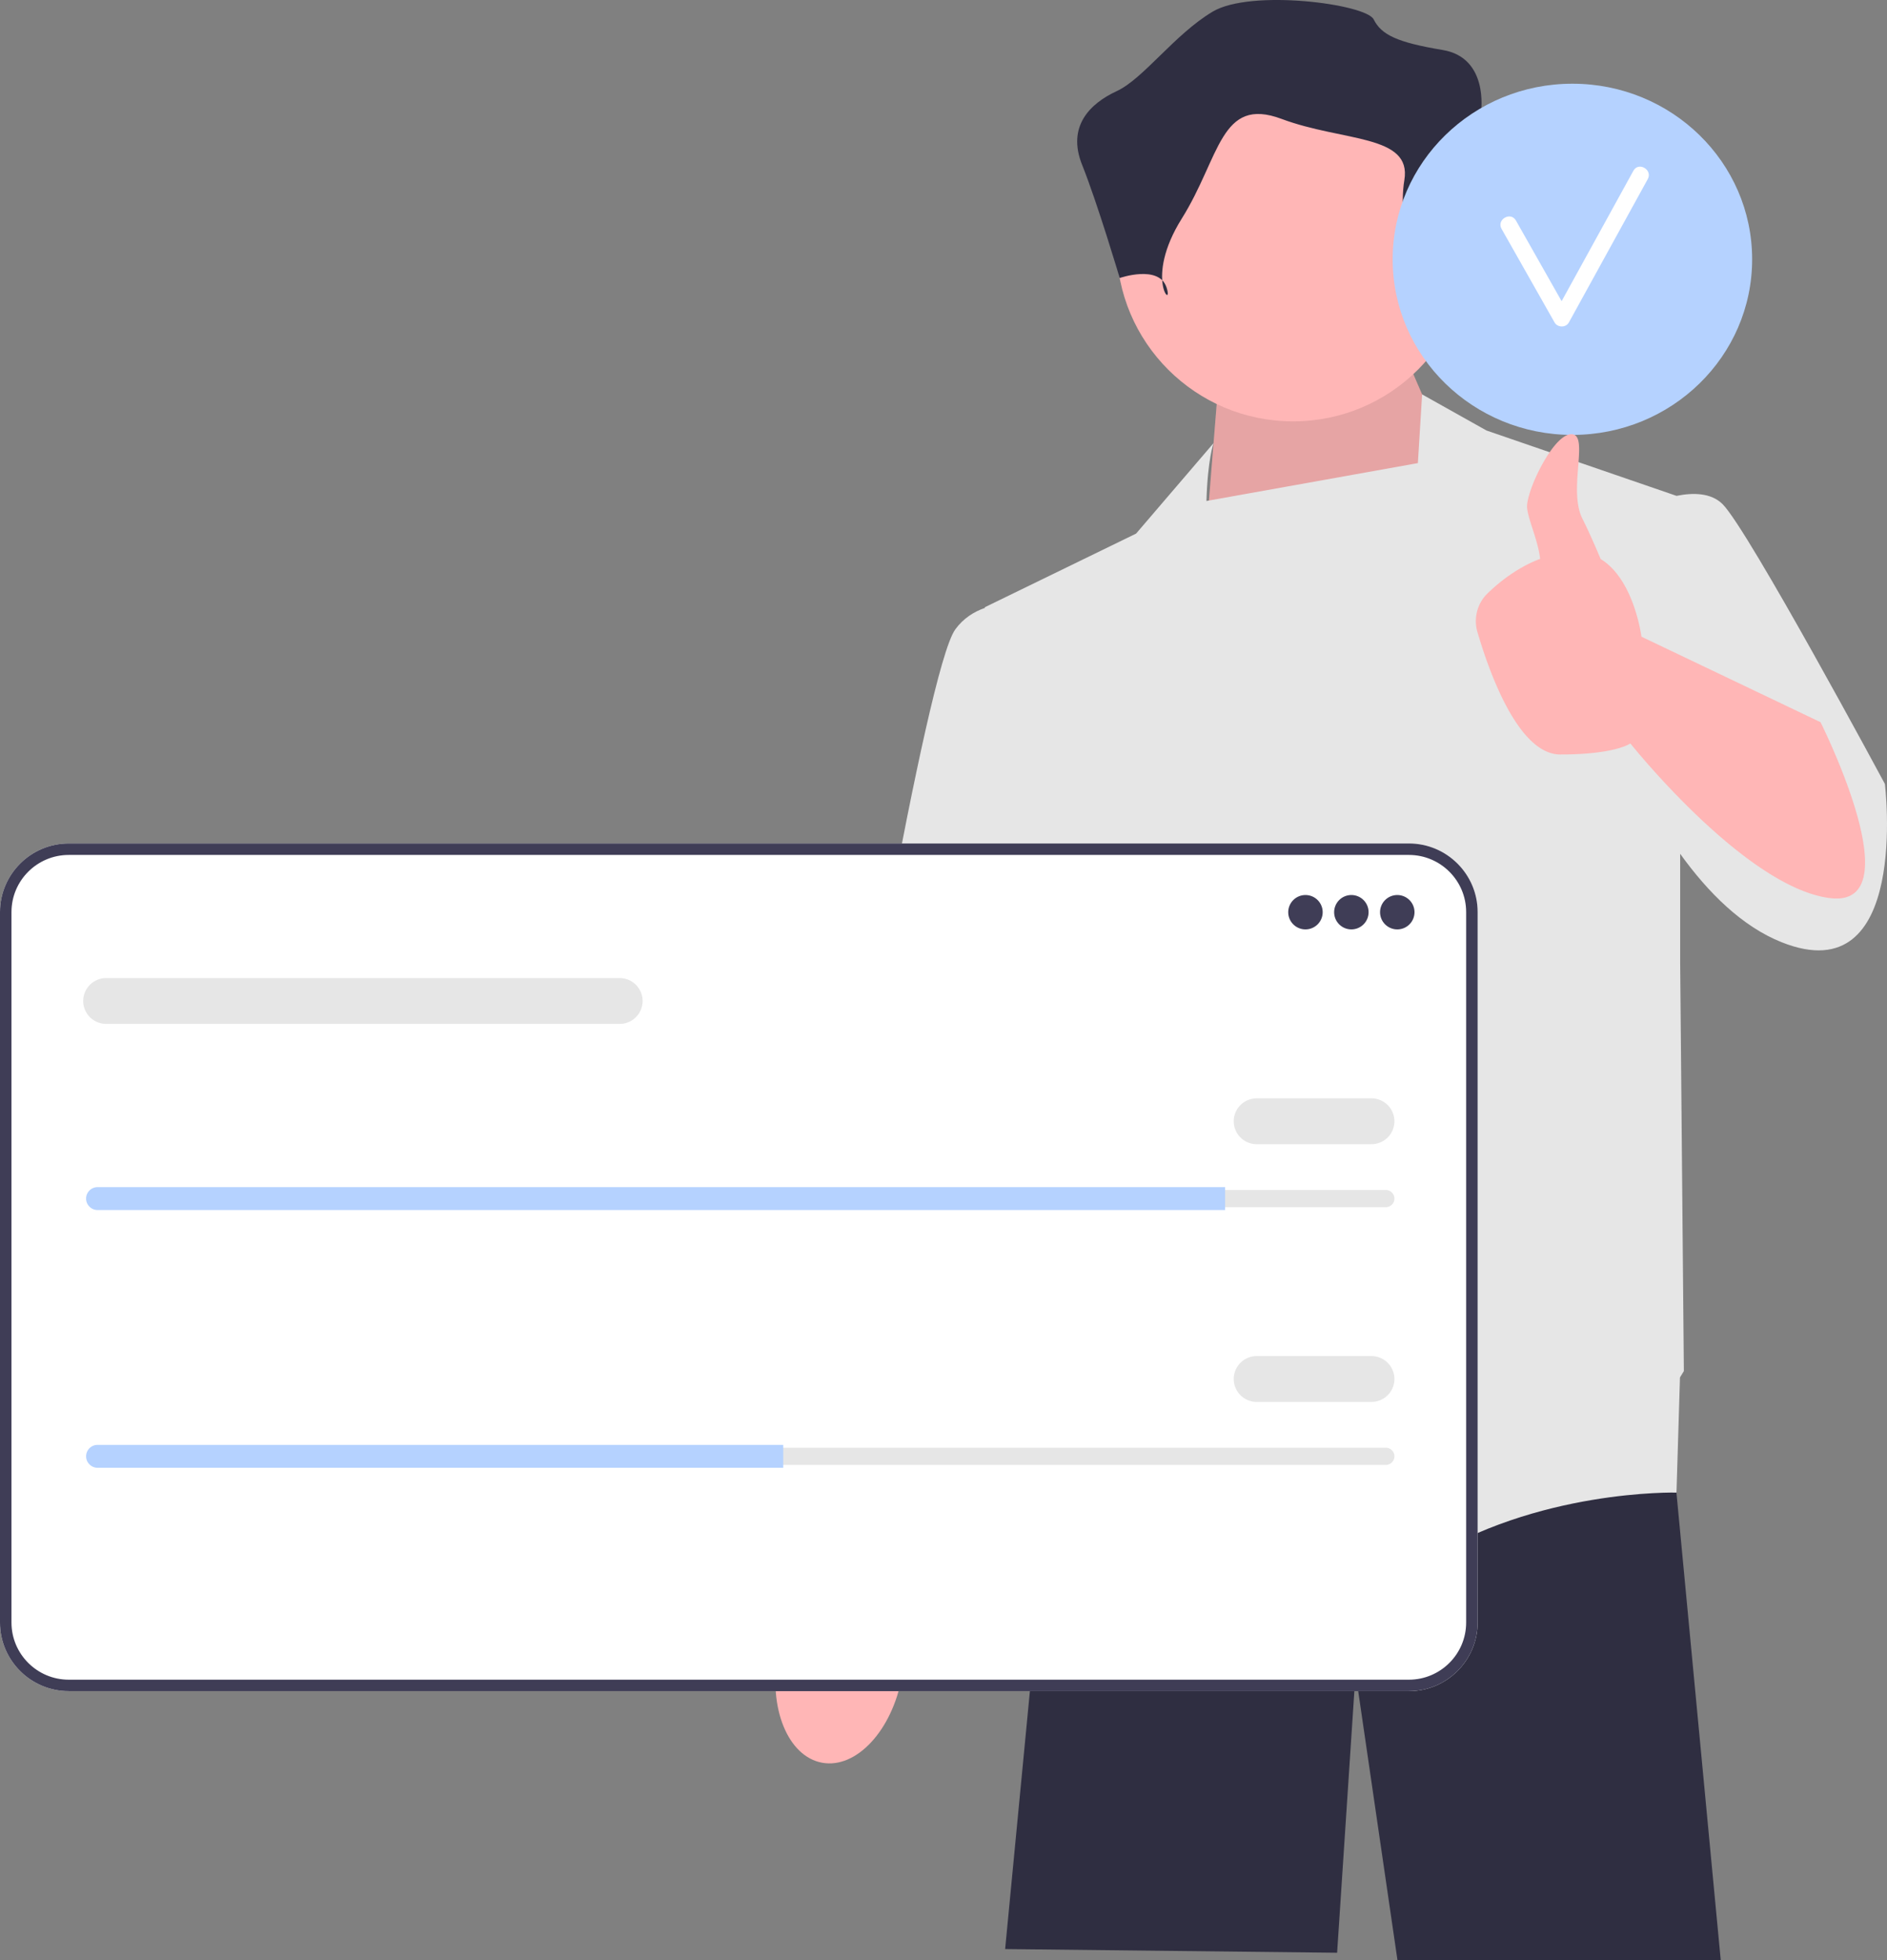
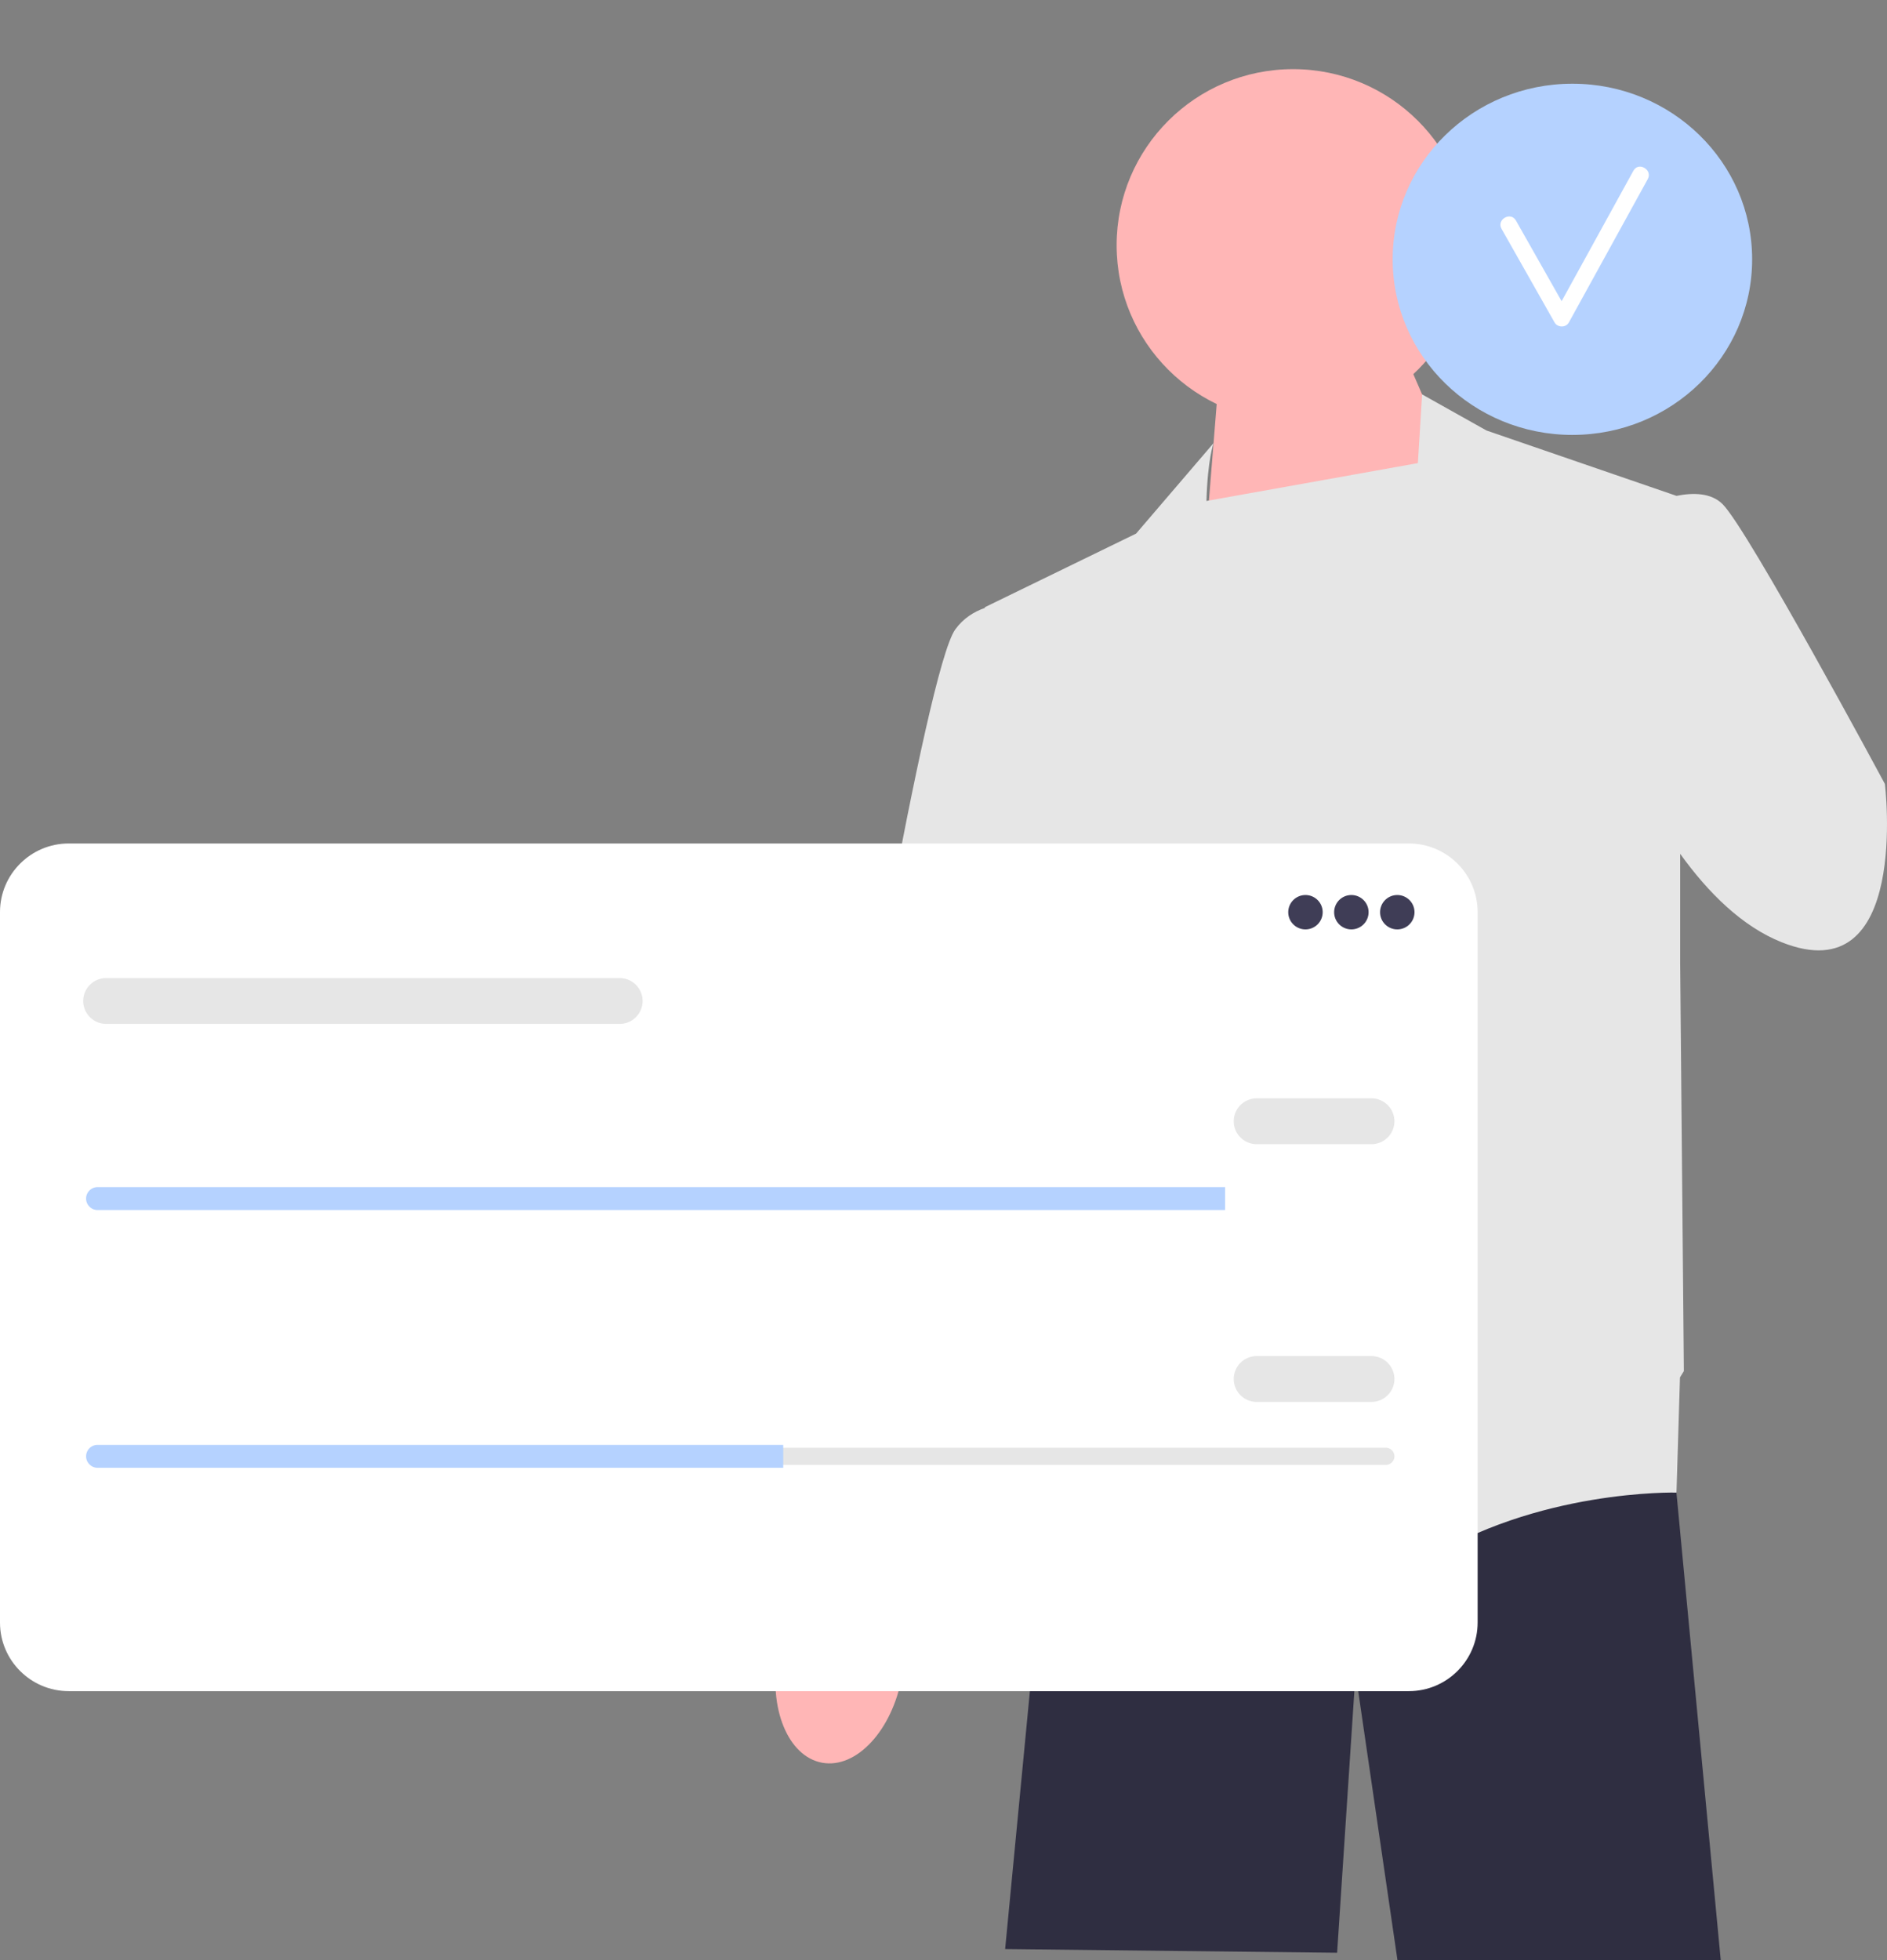
<svg xmlns="http://www.w3.org/2000/svg" width="234" height="243" fill="none">
  <rect width="100%" height="100%" fill="#808080" stroke="none" />
  <g clip-path="url(#a)">
    <path fill="#2F2E41" d="m207.893 184.93-.004.109L213.382 243h-40.088l-5.196-35.598-2.287 34.685-41.168-.456 4.373-45.538 3.718-21.108v-.004l.558-3.177H206.8l.096 1.15.997 11.976z" />
    <path fill="#FFB6B6" d="M101.952 218.53c4.245.772 8.673-3.999 9.888-10.656.532-2.914.361-5.706-.357-7.989l.651-3.837 10.925-51.621s20.118-40.151 20.117-47.121c0-6.97-5.819-10.389-5.819-10.389l-7.875.074-24.692 60.172-4.448 44.465-.719 6.101c-1.478 1.884-2.626 4.437-3.158 7.351-1.215 6.656 1.241 12.678 5.487 13.45zm80.097-156.486-7.318-16.886-23.786 4.108-1.601 19.867 32.705-7.088z" />
-     <path fill="#000" d="m182.049 62.044-7.318-16.886-23.786 4.108-1.601 19.867 32.705-7.088z" opacity=".1" />
    <path fill="#E6E6E6" d="M233.739 97.186s-16.925-31.49-20.126-34.685c-1.426-1.422-3.667-1.442-5.715-1.028l-23.56-8.1-7.986-4.477-.526 8.517-26.218 4.695c.146-5.194.88-7.17.88-7.17l-9.606 11.214-18.754 9.127.01.083c-1.376.479-2.681 1.3-3.669 2.656-3.66 5.02-13.723 66.175-13.723 66.175l21.499 4.564 2.926-18.319 2.106 16.494 1.601 30.805s29.275 25.101 43.455 15.974c14.18-9.128 31.562-8.672 31.562-8.672l.433-14.279c.309-.492.482-.781.482-.781l-.458-50.651V105.85c3.485 4.843 7.69 9.009 12.579 10.96 16.01 6.39 12.808-19.624 12.808-19.624z" />
    <path fill="#FFB6B6" d="M160.351 52.237c12.085 0 21.882-9.775 21.882-21.833 0-12.058-9.797-21.832-21.882-21.832s-21.882 9.774-21.882 21.832c0 12.058 9.797 21.833 21.882 21.833z" />
-     <path fill="#2F2E41" d="M176.051 36.574s1.903-6.644 6.184-6.17c4.281.475 5.233-3.322 4.281-5.22-.951-1.9-2.854-11.392-2.854-11.392s.952-6.644-4.757-7.594c-5.708-.949-7.611-1.898-8.563-3.797-.951-1.898-15.222-3.797-19.979-.949-4.757 2.848-8.563 8.312-11.893 9.851-3.33 1.54-6.184 4.388-4.281 9.134 1.903 4.746 4.662 14.029 4.662 14.029s4.852-1.689 5.803 1.159c.952 2.848-2.854-.95 1.903-8.543 4.757-7.594 4.757-15.188 12.368-12.34 7.612 2.847 16.174 1.898 15.223 7.594-.951 5.695 1.903 14.238 1.903 14.238z" />
    <path fill="#fff" d="M174.712 209.655H8.523c-4.7 0-8.523-3.815-8.523-8.504v-88.079c0-4.688 3.823-8.504 8.523-8.504h166.189c4.7 0 8.523 3.816 8.523 8.504v88.079c0 4.689-3.823 8.504-8.523 8.504z" />
-     <path fill="#3F3D56" d="M174.712 209.655H8.523c-4.7 0-8.523-3.815-8.523-8.504v-88.079c0-4.688 3.823-8.504 8.523-8.504h166.189c4.7 0 8.523 3.816 8.523 8.504v88.079c0 4.689-3.823 8.504-8.523 8.504zM8.523 105.989c-3.915 0-7.1 3.177-7.1 7.083v88.079c0 3.906 3.185 7.084 7.1 7.084h166.189c3.915 0 7.1-3.178 7.1-7.084v-88.079c0-3.906-3.185-7.083-7.1-7.083H8.523z" />
    <path fill="#3F3D56" d="M161.885 115.219a2.133 2.133 0 0 0 2.135-2.13c0-1.176-.956-2.13-2.135-2.13a2.133 2.133 0 0 0-2.135 2.13c0 1.176.956 2.13 2.135 2.13zm5.693 0a2.133 2.133 0 0 0 2.135-2.13c0-1.176-.956-2.13-2.135-2.13a2.133 2.133 0 0 0-2.135 2.13c0 1.176.956 2.13 2.135 2.13zm5.694 0a2.133 2.133 0 0 0 2.135-2.13c0-1.176-.956-2.13-2.135-2.13a2.133 2.133 0 0 0-2.135 2.13c0 1.176.956 2.13 2.135 2.13z" />
-     <path fill="#E6E6E6" d="M12.099 147.526c-.589 0-1.068.478-1.068 1.065 0 .287.111.551.312.747.203.207.47.318.756.318h159.75c.589 0 1.068-.478 1.068-1.065 0-.286-.111-.551-.312-.747a1.046 1.046 0 0 0-.756-.318H12.099z" />
    <path fill="#B5D2FF" d="M151.923 147.171v2.84H12.099c-.391 0-.747-.156-1.003-.419a1.384 1.384 0 0 1-.42-1.001c0-.781.64-1.42 1.423-1.42h139.824z" />
    <path fill="#E6E6E6" d="M170.07 141.846h-14.233a2.847 2.847 0 0 1-2.847-2.84 2.847 2.847 0 0 1 2.847-2.841h14.233a2.847 2.847 0 0 1 2.847 2.841 2.847 2.847 0 0 1-2.847 2.84zm-93.229-14.911H13.165a2.847 2.847 0 0 1-2.847-2.84 2.847 2.847 0 0 1 2.847-2.841h63.676a2.847 2.847 0 0 1 2.847 2.841 2.847 2.847 0 0 1-2.847 2.84zm-64.742 52.543c-.589 0-1.068.478-1.068 1.065 0 .286.111.551.312.747.203.207.47.318.756.318h159.75c.589 0 1.068-.478 1.068-1.065 0-.286-.111-.551-.312-.747a1.046 1.046 0 0 0-.756-.318H12.099z" />
    <path fill="#B5D2FF" d="M97.125 179.123v2.84H12.1c-.391 0-.747-.156-1.003-.419a1.384 1.384 0 0 1-.42-1.001c0-.781.64-1.42 1.423-1.42h85.026z" />
    <path fill="#E6E6E6" d="M170.07 173.798h-14.233a2.847 2.847 0 0 1-2.847-2.841 2.847 2.847 0 0 1 2.847-2.84h14.233a2.847 2.847 0 0 1 2.847 2.84 2.847 2.847 0 0 1-2.847 2.841z" />
    <path fill="#B5D2FF" d="M194.988 53.917c12.309 0 22.288-9.746 22.288-21.769 0-12.023-9.979-21.77-22.288-21.77-12.31 0-22.289 9.747-22.289 21.77s9.979 21.77 22.289 21.77z" />
    <path fill="#fff" d="m202.552 21.167-8.901 16.173c-1.892-3.334-3.772-6.674-5.668-10.005-.655-1.15-2.436-.116-1.78 1.038 2.198 3.861 4.373 7.736 6.571 11.598.375.66 1.407.675 1.779 0l9.779-17.766c.638-1.16-1.14-2.199-1.78-1.038z" />
-     <path fill="#FFB6B6" d="m225.755 89.53-22.207-10.6s-.892-7.093-5.056-9.624c-.708-1.685-1.523-3.536-2.263-5.003-1.829-3.628.915-10.473-1.372-10.473s-5.668 7.2-5.489 9.127c.137 1.48 1.363 4.064 1.617 6.326-2.789 1.05-5.039 2.848-6.519 4.28a4.797 4.797 0 0 0-1.255 4.797c1.45 4.95 5.073 15.175 10.274 15.175 6.861 0 8.691-1.37 8.691-1.37s14.18 17.8 24.701 19.169c10.52 1.369-1.122-21.805-1.122-21.805z" />
  </g>
  <defs>
    <clipPath id="a">
      <path fill="#fff" d="M0 0h234v243H0z" />
    </clipPath>
  </defs>
</svg>